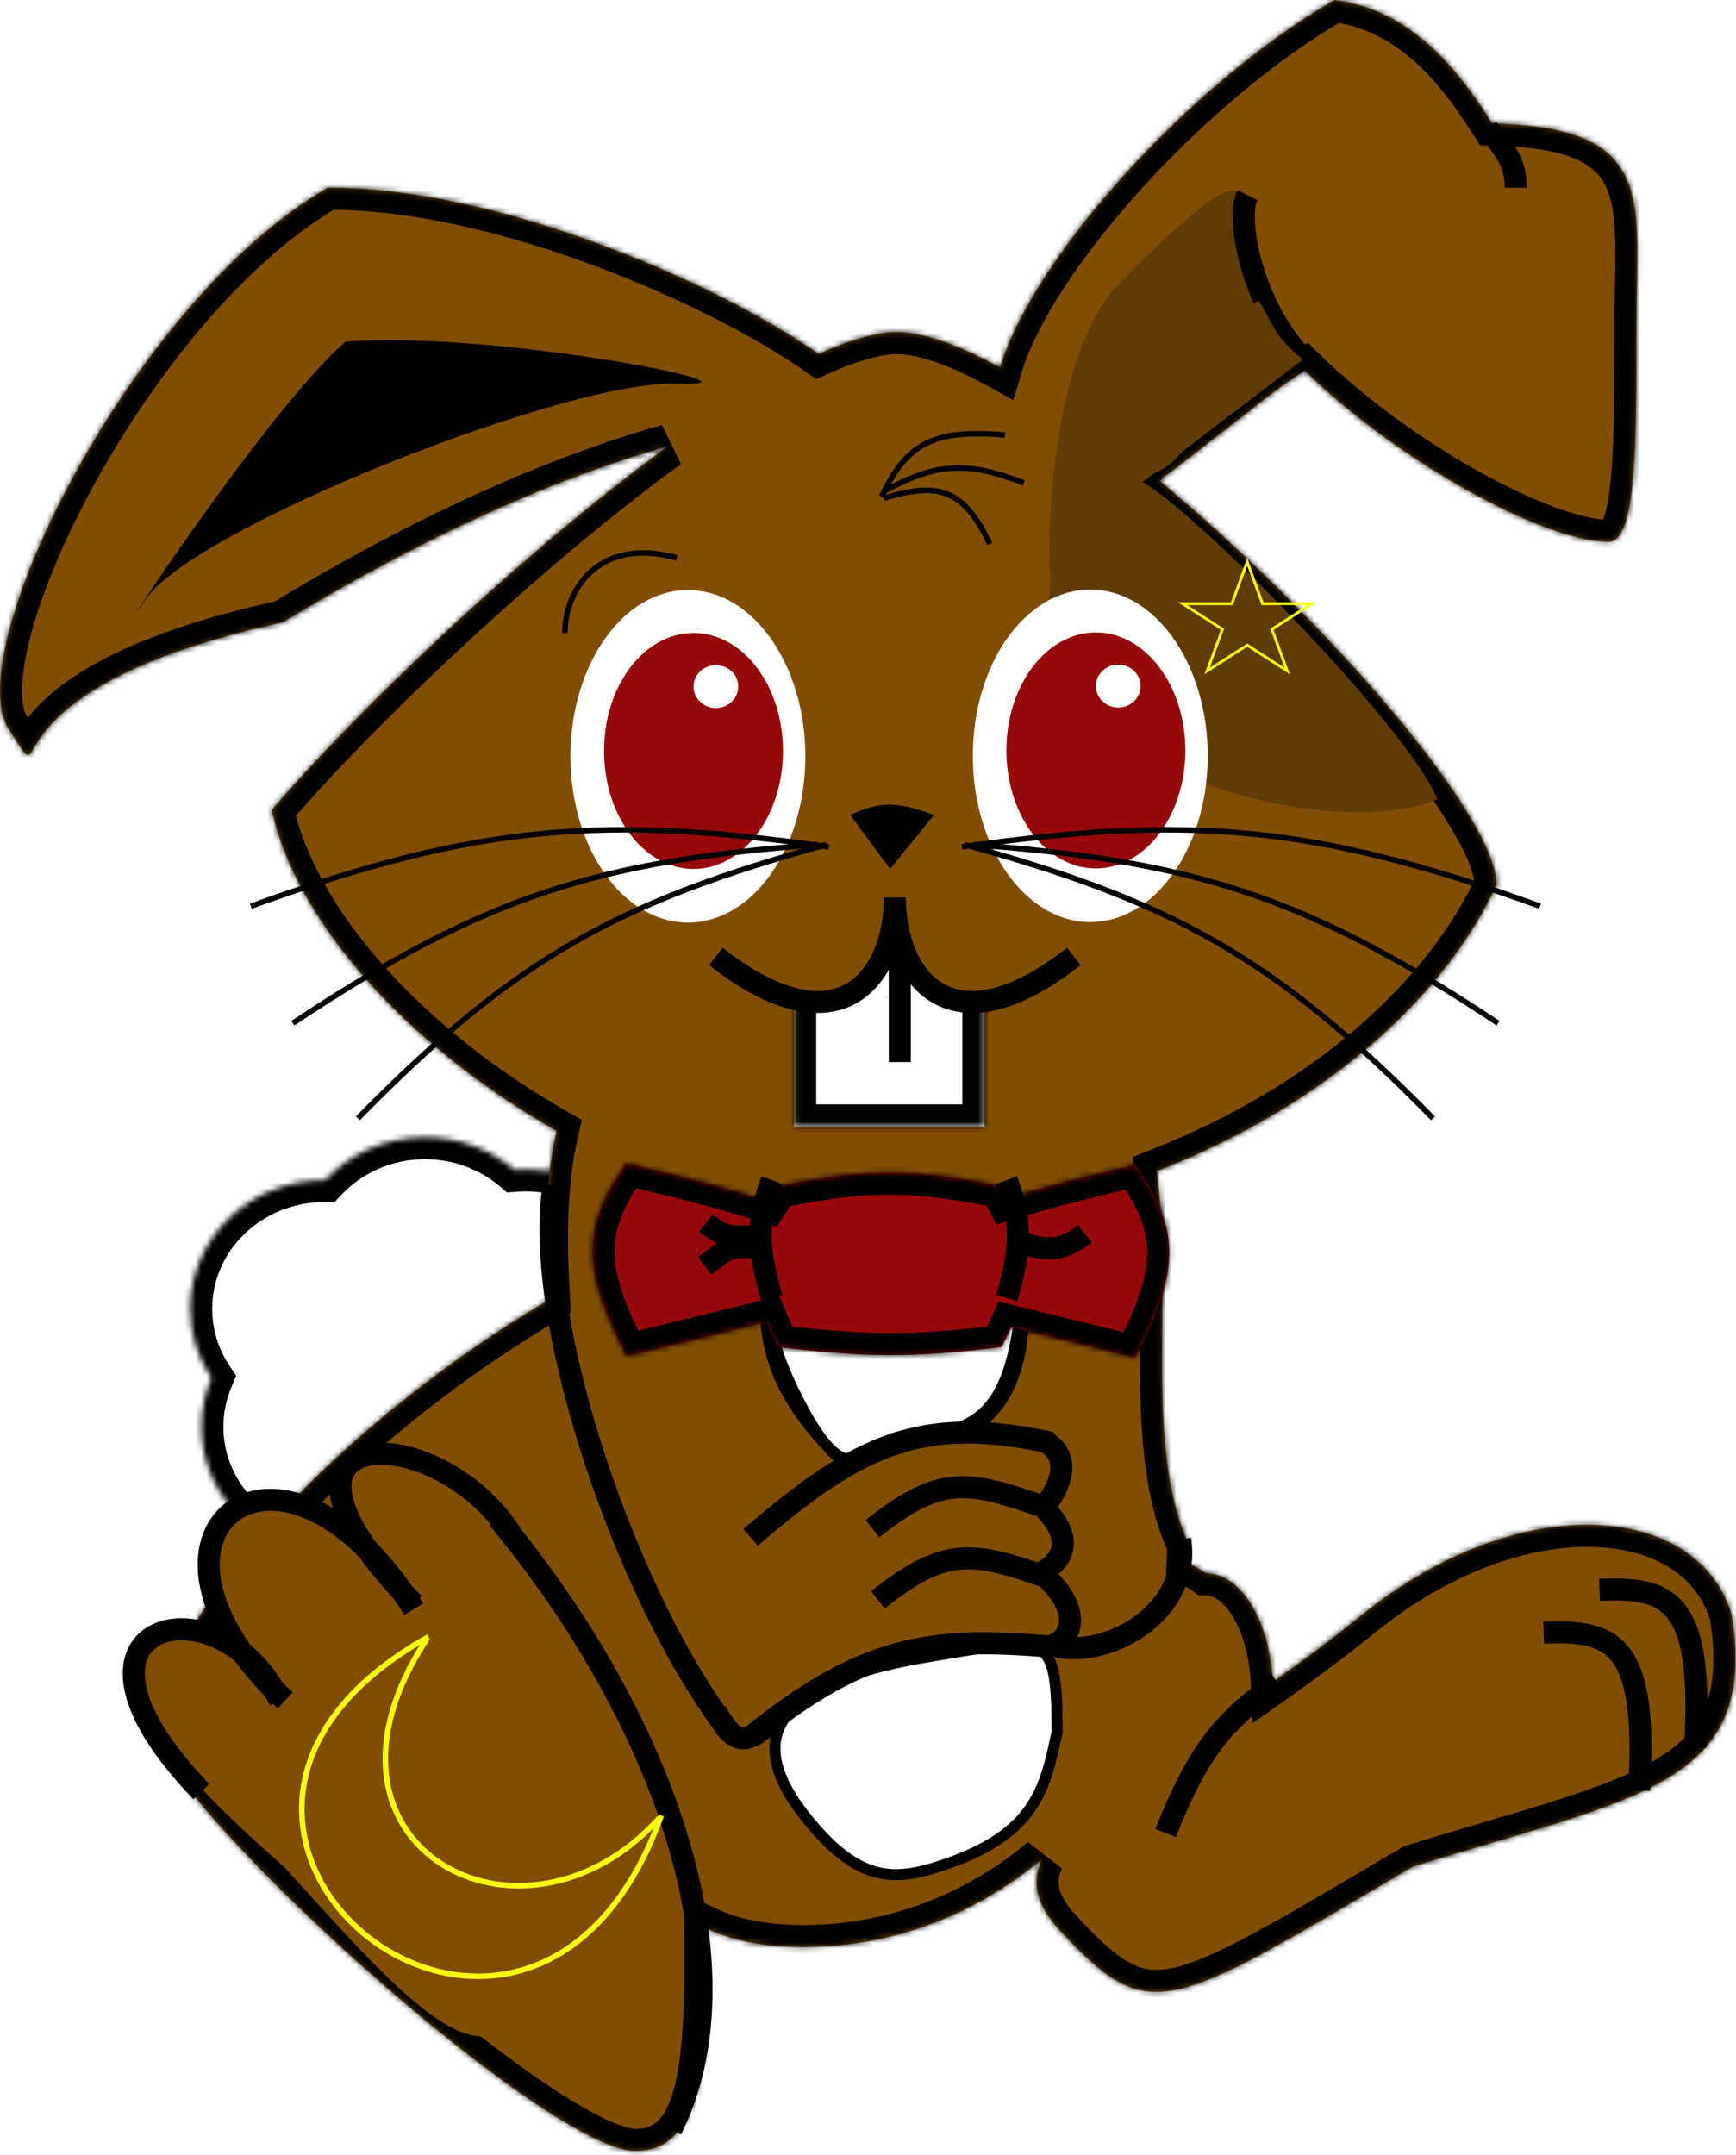
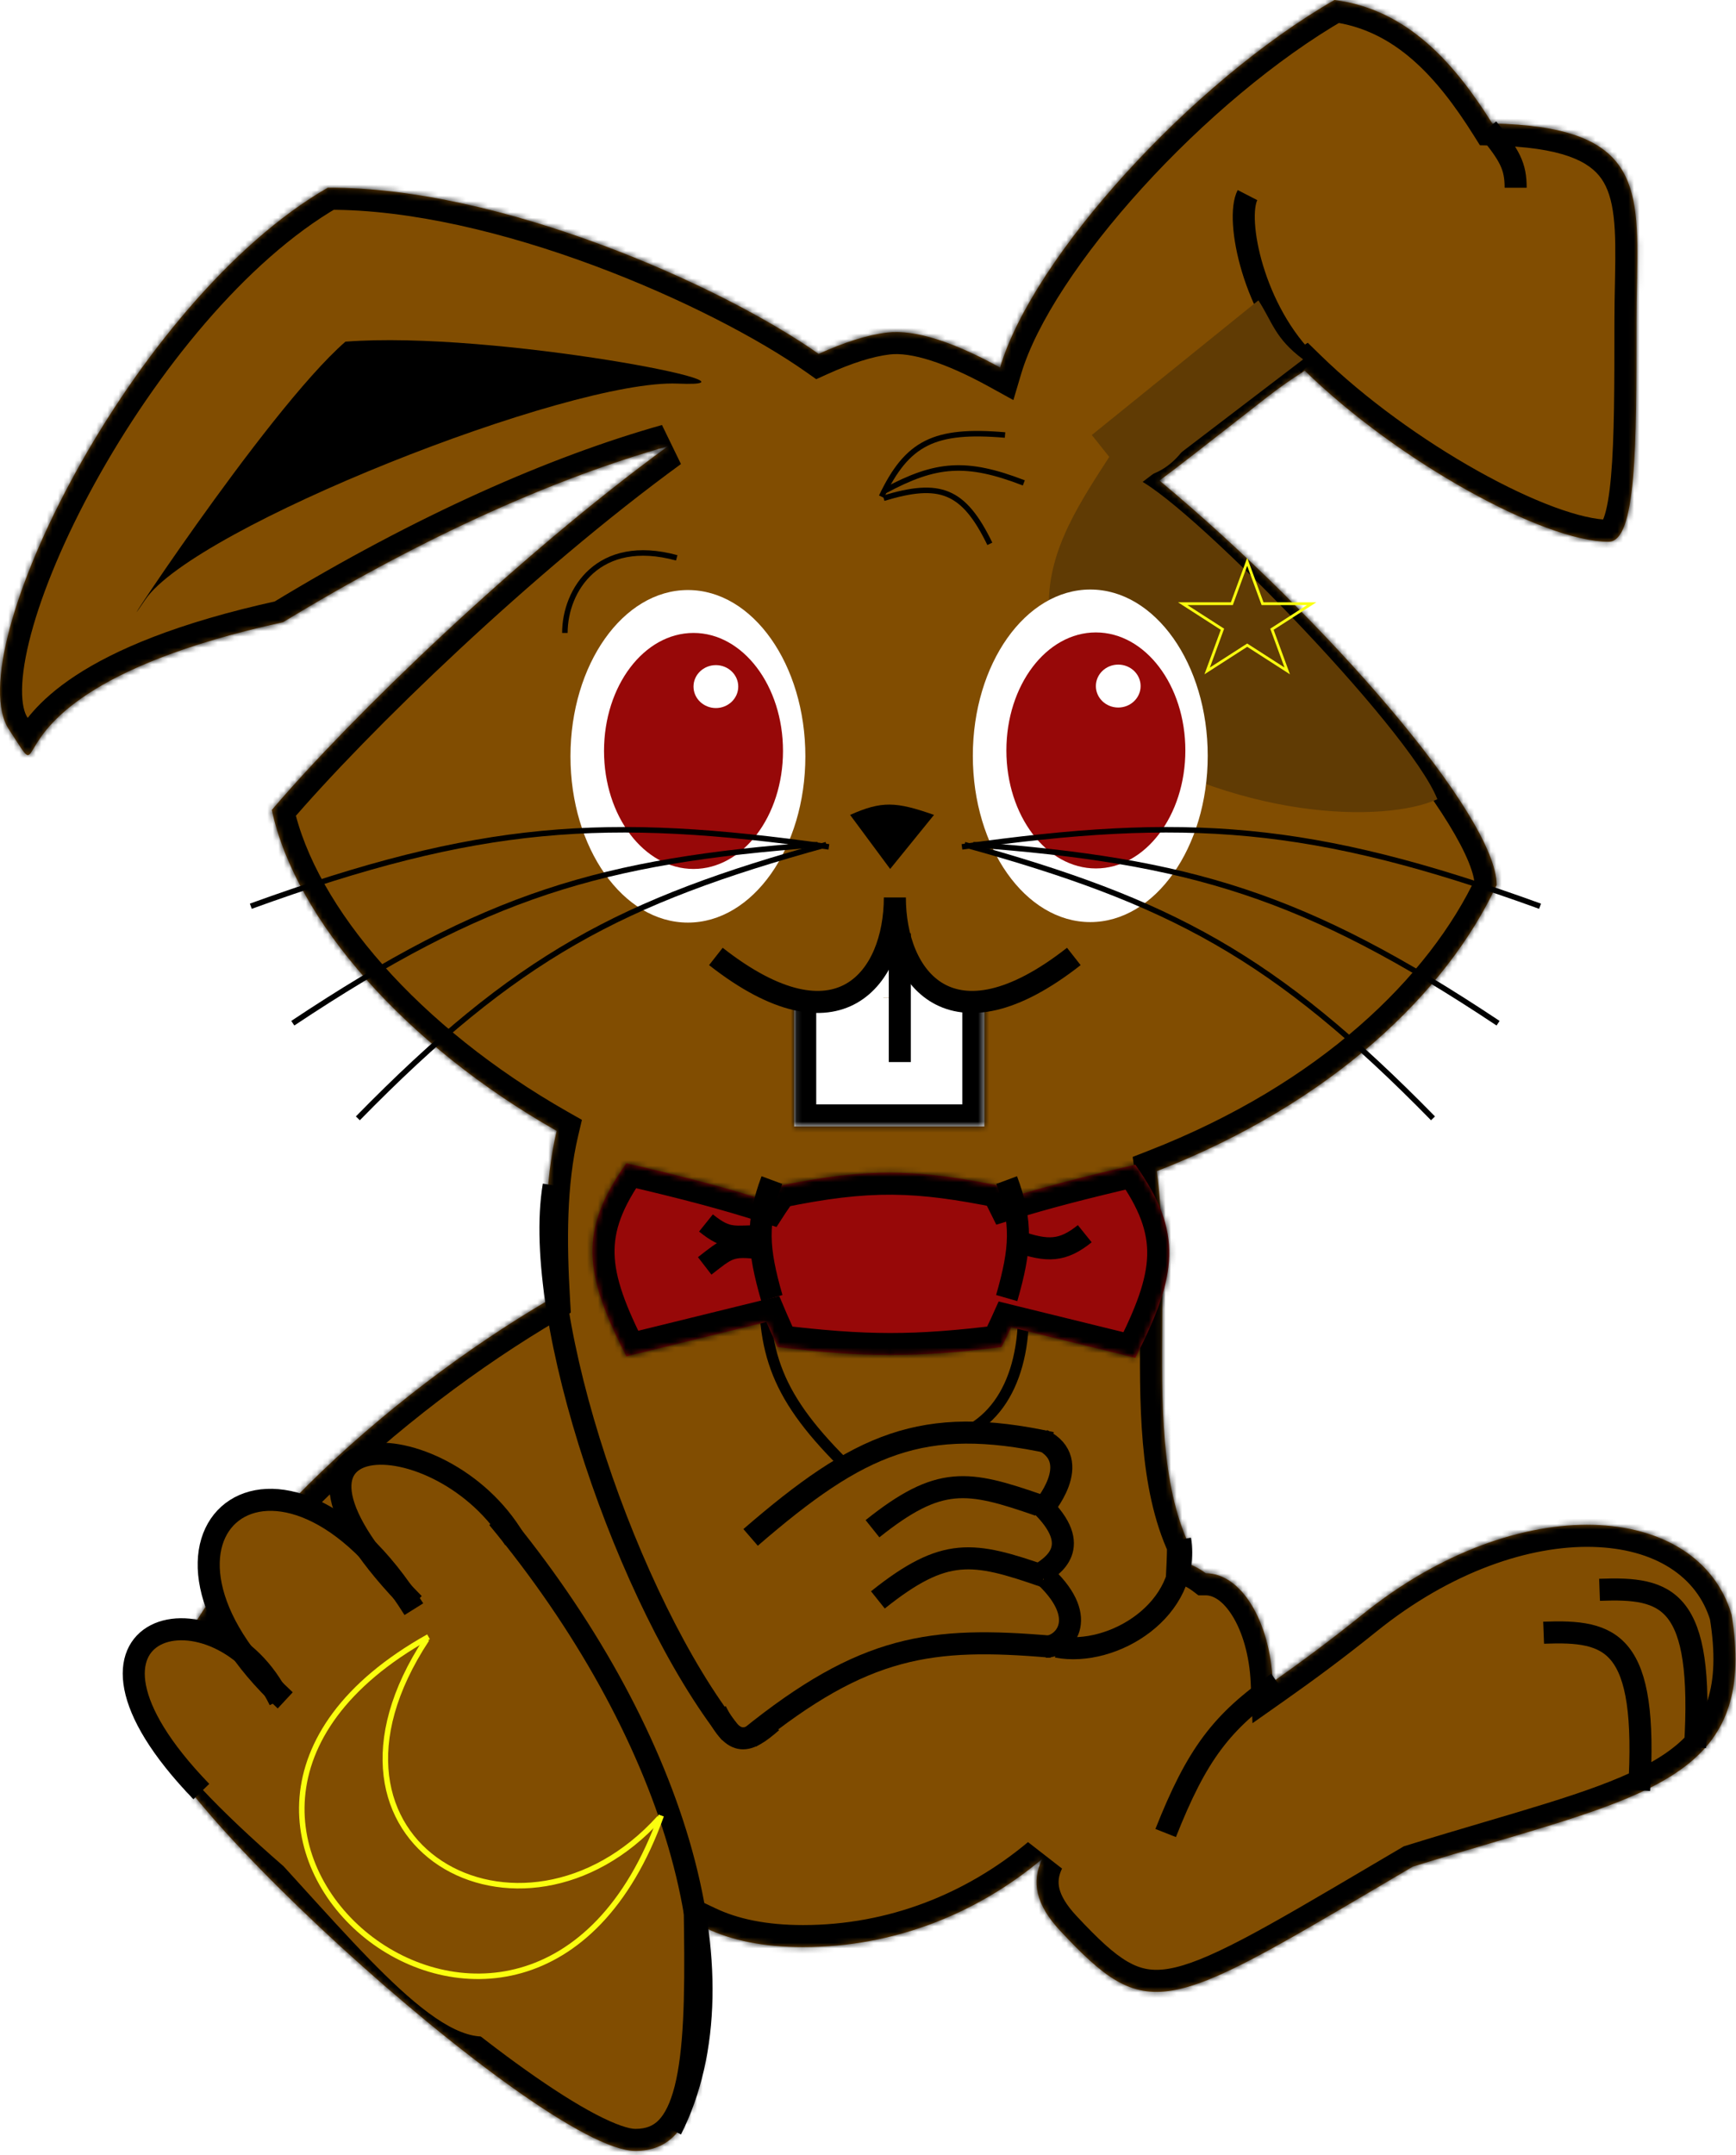
<svg xmlns="http://www.w3.org/2000/svg" width="315" height="391" viewBox="0 0 315 391" fill="none">
  <mask id="path-1-inside-1_421_6156" fill="white">
-     <path fill-rule="evenodd" clip-rule="evenodd" d="M93.333 212.234C89.028 208.551 83.35 206.313 77.126 206.313C69.913 206.313 63.432 209.32 58.972 214.098L58.86 214.098C45.408 214.098 34.504 224.555 34.504 237.454C34.504 242.086 35.91 246.402 38.334 250.033C37.173 252.757 36.533 255.739 36.533 258.864C36.533 271.763 47.438 282.22 60.889 282.22C74.34 282.22 85.245 271.763 85.245 258.864C85.245 258.135 85.21 257.413 85.141 256.7C88.257 258.089 91.731 258.864 95.393 258.864C108.844 258.864 119.749 248.407 119.749 235.508C119.749 222.609 108.844 212.152 95.393 212.152C94.699 212.152 94.012 212.18 93.333 212.234Z" />
-   </mask>
+     </mask>
  <path fill-rule="evenodd" clip-rule="evenodd" d="M93.333 212.234C89.028 208.551 83.35 206.313 77.126 206.313C69.913 206.313 63.432 209.32 58.972 214.098L58.86 214.098C45.408 214.098 34.504 224.555 34.504 237.454C34.504 242.086 35.91 246.402 38.334 250.033C37.173 252.757 36.533 255.739 36.533 258.864C36.533 271.763 47.438 282.22 60.889 282.22C74.34 282.22 85.245 271.763 85.245 258.864C85.245 258.135 85.21 257.413 85.141 256.7C88.257 258.089 91.731 258.864 95.393 258.864C108.844 258.864 119.749 248.407 119.749 235.508C119.749 222.609 108.844 212.152 95.393 212.152C94.699 212.152 94.012 212.18 93.333 212.234Z" fill="white" />
  <path d="M93.333 212.234L90.733 215.274L91.996 216.354L93.653 216.221L93.333 212.234ZM58.972 214.098L58.963 218.098L60.707 218.102L61.896 216.828L58.972 214.098ZM58.86 214.098L58.868 210.098H58.86V214.098ZM38.334 250.033L42.014 251.601L42.862 249.611L41.661 247.812L38.334 250.033ZM85.141 256.7L86.77 253.047L80.506 250.256L81.16 257.082L85.141 256.7ZM95.933 209.195C90.917 204.903 84.32 202.313 77.126 202.313V210.313C82.379 210.313 87.139 212.199 90.733 215.274L95.933 209.195ZM77.126 202.313C68.787 202.313 61.252 205.793 56.048 211.369L61.896 216.828C65.611 212.847 71.039 210.313 77.126 210.313V202.313ZM58.981 210.098L58.868 210.098L58.851 218.098L58.963 218.098L58.981 210.098ZM58.86 210.098C43.359 210.098 30.504 222.189 30.504 237.454H38.504C38.504 226.92 47.458 218.098 58.86 218.098V210.098ZM30.504 237.454C30.504 242.91 32.163 247.995 35.008 252.254L41.661 247.812C39.656 244.81 38.504 241.261 38.504 237.454H30.504ZM34.655 248.465C33.287 251.673 32.533 255.187 32.533 258.864H40.533C40.533 256.291 41.059 253.842 42.014 251.601L34.655 248.465ZM32.533 258.864C32.533 274.129 45.388 286.22 60.889 286.22V278.22C49.487 278.22 40.533 269.398 40.533 258.864H32.533ZM60.889 286.22C76.39 286.22 89.245 274.129 89.245 258.864H81.245C81.245 269.398 72.291 278.22 60.889 278.22V286.22ZM89.245 258.864C89.245 258.007 89.204 257.158 89.123 256.319L81.16 257.082C81.216 257.668 81.245 258.262 81.245 258.864H89.245ZM95.393 254.864C92.299 254.864 89.38 254.21 86.77 253.047L83.513 260.354C87.135 261.968 91.163 262.864 95.393 262.864V254.864ZM115.749 235.508C115.749 246.042 106.795 254.864 95.393 254.864V262.864C110.894 262.864 123.749 250.773 123.749 235.508H115.749ZM95.393 216.152C106.795 216.152 115.749 224.974 115.749 235.508H123.749C123.749 220.243 110.894 208.152 95.393 208.152V216.152ZM93.653 216.221C94.226 216.175 94.806 216.152 95.393 216.152V208.152C94.592 208.152 93.799 208.184 93.013 208.247L93.653 216.221Z" fill="black" mask="url(#path-1-inside-1_421_6156)" />
  <ellipse cx="6.325" cy="13.139" rx="6.325" ry="13.139" transform="matrix(-0.701 0.714 0.756 0.654 51.176 268.456)" fill="#814D01" />
  <ellipse cx="6.325" cy="13.139" rx="6.325" ry="13.139" transform="matrix(-0.701 0.714 0.756 0.654 30.254 294.647)" fill="#814D01" />
  <path d="M77.383 296.803C15.464 331.413 95.549 396.299 119.611 329.23" stroke="black" />
  <path d="M77.061 297.239C52.374 334.739 94.309 357.337 119.289 329.667" stroke="black" />
  <mask id="path-7-inside-2_421_6156" fill="white">
    <path fill-rule="evenodd" clip-rule="evenodd" d="M223.275 77.236L223.275 77.236C217.797 81.519 213.629 84.779 210.382 87.188C240.706 112.445 271.569 148.127 271.569 160.573C262.444 180.094 241.665 200.081 209.905 212.482C211.038 221.081 210.961 230.371 210.885 239.561V239.561C210.761 254.53 210.639 269.236 215.754 280.273C215.754 281.422 215.727 282.567 215.674 283.707C216.834 284.168 217.884 284.743 218.798 285.438C225.201 285.438 230.449 294.124 230.939 305.158C236.151 301.488 241.619 297.441 247.213 292.924C275.629 269.977 308.103 272.487 314.192 292.924C318.633 320.184 302.08 325.073 270.657 334.354L270.653 334.355L270.652 334.355C266.179 335.677 261.405 337.087 256.347 338.663C254.483 339.76 252.691 340.816 250.968 341.832L250.914 341.864L250.89 341.879C211.424 365.149 208.089 367.116 192.413 350.342C187.929 345.543 187.12 341.402 189.102 337.278C177.249 347.191 162.238 353.261 145.732 353.261C138.527 353.261 132.77 352.047 128.111 349.835C128.466 375.007 127.196 390.24 115.287 390.24C98.035 390.24 19.282 318.227 28.012 310.44C36.033 283.457 70.394 252.941 99.439 235.935C98.814 225.332 98.769 214.649 101.008 205.174C73.668 189.646 53.637 167.041 49.323 146.948C63.849 129.906 94.089 100.725 121.202 80.959C101.325 86.565 77.518 96.977 51.353 112.888C14.983 120.842 8.343 132.012 6.129 135.736C5.664 136.517 5.395 136.971 5.086 136.999C4.659 137.037 4.158 136.259 2.961 134.402C2.59 133.825 2.151 133.144 1.627 132.352C-7.612 118.38 23.953 54.498 59.471 34.061C90.725 33.888 130.898 51.768 148.543 64.208C153.158 62.122 157.35 60.768 160.954 60.336C166.117 59.717 173.263 62.166 181.461 66.684C187.429 46.597 216.143 14.957 242.139 0C255.545 1.714 264.066 11.73 270.776 22.405C297.004 22.947 297.376 33.179 297.049 50.442C297.141 50.459 297.142 50.478 297.048 50.498C297.041 50.865 297.034 51.235 297.027 51.608V51.61C296.984 53.767 296.94 56.028 296.94 58.39C296.94 80.963 296.94 98.29 291.866 98.29C280.086 98.29 253.573 83.678 236.762 67.253C234.442 68.712 232.167 70.296 229.962 72.014C227.538 73.903 225.316 75.64 223.275 77.236Z" />
  </mask>
  <path fill-rule="evenodd" clip-rule="evenodd" d="M223.275 77.236L223.275 77.236C217.797 81.519 213.629 84.779 210.382 87.188C240.706 112.445 271.569 148.127 271.569 160.573C262.444 180.094 241.665 200.081 209.905 212.482C211.038 221.081 210.961 230.371 210.885 239.561V239.561C210.761 254.53 210.639 269.236 215.754 280.273C215.754 281.422 215.727 282.567 215.674 283.707C216.834 284.168 217.884 284.743 218.798 285.438C225.201 285.438 230.449 294.124 230.939 305.158C236.151 301.488 241.619 297.441 247.213 292.924C275.629 269.977 308.103 272.487 314.192 292.924C318.633 320.184 302.08 325.073 270.657 334.354L270.653 334.355L270.652 334.355C266.179 335.677 261.405 337.087 256.347 338.663C254.483 339.76 252.691 340.816 250.968 341.832L250.914 341.864L250.89 341.879C211.424 365.149 208.089 367.116 192.413 350.342C187.929 345.543 187.12 341.402 189.102 337.278C177.249 347.191 162.238 353.261 145.732 353.261C138.527 353.261 132.77 352.047 128.111 349.835C128.466 375.007 127.196 390.24 115.287 390.24C98.035 390.24 19.282 318.227 28.012 310.44C36.033 283.457 70.394 252.941 99.439 235.935C98.814 225.332 98.769 214.649 101.008 205.174C73.668 189.646 53.637 167.041 49.323 146.948C63.849 129.906 94.089 100.725 121.202 80.959C101.325 86.565 77.518 96.977 51.353 112.888C14.983 120.842 8.343 132.012 6.129 135.736C5.664 136.517 5.395 136.971 5.086 136.999C4.659 137.037 4.158 136.259 2.961 134.402C2.59 133.825 2.151 133.144 1.627 132.352C-7.612 118.38 23.953 54.498 59.471 34.061C90.725 33.888 130.898 51.768 148.543 64.208C153.158 62.122 157.35 60.768 160.954 60.336C166.117 59.717 173.263 62.166 181.461 66.684C187.429 46.597 216.143 14.957 242.139 0C255.545 1.714 264.066 11.73 270.776 22.405C297.004 22.947 297.376 33.179 297.049 50.442C297.141 50.459 297.142 50.478 297.048 50.498C297.041 50.865 297.034 51.235 297.027 51.608V51.61C296.984 53.767 296.94 56.028 296.94 58.39C296.94 80.963 296.94 98.29 291.866 98.29C280.086 98.29 253.573 83.678 236.762 67.253C234.442 68.712 232.167 70.296 229.962 72.014C227.538 73.903 225.316 75.64 223.275 77.236Z" fill="#814D01" />
  <path d="M223.275 77.236L220.875 74.036L220.843 74.06L220.811 74.085L223.275 77.236ZM223.275 77.236L225.675 80.436L225.708 80.412L225.739 80.387L223.275 77.236ZM210.382 87.188L207.999 83.975L203.913 87.006L207.822 90.261L210.382 87.188ZM271.569 160.573L275.193 162.267L275.569 161.462V160.573H271.569ZM209.905 212.482L208.45 208.756L205.529 209.896L205.939 213.005L209.905 212.482ZM210.885 239.561L206.885 239.528L206.885 239.544V239.561H210.885ZM210.885 239.561L214.885 239.594L214.885 239.578V239.561H210.885ZM215.754 280.273H219.754V279.391L219.384 278.591L215.754 280.273ZM215.674 283.707L211.678 283.519L211.544 286.371L214.198 287.425L215.674 283.707ZM218.798 285.438L216.377 288.622L217.45 289.438H218.798V285.438ZM230.939 305.158L226.943 305.336L227.267 312.637L233.242 308.429L230.939 305.158ZM247.213 292.924L249.727 296.036L247.213 292.924ZM314.192 292.924L318.14 292.281L318.098 292.028L318.025 291.782L314.192 292.924ZM270.657 334.354L271.755 338.2L271.773 338.195L271.79 338.19L270.657 334.354ZM270.653 334.355L269.554 330.509L269.47 330.533L269.388 330.561L270.653 334.355ZM270.652 334.355L271.786 338.192L271.852 338.172L271.917 338.15L270.652 334.355ZM256.347 338.663L255.157 334.844L254.716 334.982L254.318 335.216L256.347 338.663ZM250.968 341.832L252.999 345.278L253 345.278L250.968 341.832ZM250.914 341.864L248.883 338.418L248.879 338.421L250.914 341.864ZM250.89 341.879L252.921 345.324L252.925 345.322L250.89 341.879ZM192.413 350.342L189.491 353.073L192.413 350.342ZM189.102 337.278L192.707 339.01L186.536 334.21L189.102 337.278ZM128.111 349.835L129.826 346.221L124.02 343.466L124.111 349.891L128.111 349.835ZM28.012 310.44L30.674 313.425L31.522 312.669L31.846 311.58L28.012 310.44ZM99.439 235.935L101.46 239.387L103.577 238.148L103.432 235.7L99.439 235.935ZM101.008 205.174L104.901 206.094L105.591 203.176L102.984 201.696L101.008 205.174ZM49.323 146.948L46.279 144.354L44.998 145.857L45.412 147.788L49.323 146.948ZM121.202 80.959L123.559 84.191L120.117 77.109L121.202 80.959ZM51.353 112.888L52.208 116.796L52.86 116.653L53.431 116.306L51.353 112.888ZM6.129 135.736L2.69 133.692L2.69 133.692L6.129 135.736ZM5.086 136.999L4.725 133.015H4.725L5.086 136.999ZM2.961 134.402L-0.401 136.568L-0.401 136.568L2.961 134.402ZM1.627 132.352L-1.709 134.558L-1.709 134.558L1.627 132.352ZM59.471 34.061L59.449 30.061L58.393 30.067L57.477 30.594L59.471 34.061ZM148.543 64.208L146.238 67.478L148.107 68.795L150.191 67.853L148.543 64.208ZM160.954 60.336L160.478 56.364L160.954 60.336ZM181.461 66.684L179.53 70.187L183.88 72.585L185.295 67.823L181.461 66.684ZM242.139 0L242.647 -3.968L241.311 -4.138L240.145 -3.467L242.139 0ZM270.776 22.405L267.39 24.534L268.538 26.36L270.694 26.404L270.776 22.405ZM297.049 50.442L293.05 50.367L292.986 53.761L296.325 54.376L297.049 50.442ZM297.048 50.498L296.247 46.578L293.11 47.22L293.049 50.422L297.048 50.498ZM297.027 51.608L293.028 51.53L293.027 51.569V51.608H297.027ZM297.027 51.61L301.026 51.689L301.027 51.649V51.61H297.027ZM236.762 67.253L239.557 64.392L237.301 62.188L234.632 63.867L236.762 67.253ZM229.962 72.014L227.503 68.859H227.503L229.962 72.014ZM225.675 80.436L225.675 80.436L220.875 74.036L220.875 74.036L225.675 80.436ZM212.765 90.4C216.062 87.954 220.278 84.657 225.739 80.387L220.811 74.085C215.316 78.382 211.195 81.604 207.999 83.975L212.765 90.4ZM275.569 160.573C275.569 158.274 274.878 155.802 273.888 153.373C272.877 150.891 271.437 148.177 269.683 145.316C266.173 139.594 261.231 133.009 255.404 126.105C243.742 112.287 228.278 96.888 212.942 84.114L207.822 90.261C222.81 102.745 237.94 117.816 249.29 131.265C254.97 137.994 259.639 144.241 262.863 149.499C264.476 152.129 265.685 154.441 266.48 156.392C267.296 158.395 267.569 159.76 267.569 160.573H275.569ZM211.359 216.208C243.877 203.512 265.549 182.896 275.193 162.267L267.946 158.879C259.338 177.292 239.453 196.651 208.45 208.756L211.359 216.208ZM214.885 239.594C214.961 230.464 215.047 220.886 213.87 211.959L205.939 213.005C207.029 221.277 206.962 230.277 206.885 239.528L214.885 239.594ZM214.885 239.561V239.561H206.885V239.561H214.885ZM219.384 278.591C214.727 268.543 214.759 254.863 214.885 239.594L206.885 239.528C206.764 254.197 206.552 269.93 212.125 281.955L219.384 278.591ZM219.669 283.895C219.726 282.693 219.754 281.485 219.754 280.273H211.754C211.754 281.359 211.729 282.441 211.678 283.519L219.669 283.895ZM214.198 287.425C215.069 287.771 215.791 288.177 216.377 288.622L221.219 282.254C219.977 281.31 218.6 280.565 217.149 279.99L214.198 287.425ZM218.798 289.438C220.035 289.438 221.868 290.299 223.674 293.249C225.427 296.113 226.722 300.354 226.943 305.336L234.935 304.981C234.666 298.928 233.091 293.309 230.497 289.072C227.956 284.92 223.963 281.438 218.798 281.438V289.438ZM244.7 289.812C239.189 294.263 233.793 298.256 228.636 301.888L233.242 308.429C238.508 304.72 244.05 300.62 249.727 296.036L244.7 289.812ZM318.025 291.782C314.329 279.378 302.719 272.998 289.176 272.657C275.625 272.315 259.502 277.859 244.7 289.812L249.727 296.036C263.34 285.043 277.661 280.368 288.974 280.654C300.294 280.94 307.965 286.034 310.358 294.066L318.025 291.782ZM271.79 338.19C279.606 335.882 286.676 333.796 292.732 331.549C298.779 329.306 304.091 326.806 308.316 323.549C312.619 320.232 315.792 316.129 317.492 310.811C319.166 305.574 319.312 299.473 318.14 292.281L310.244 293.567C311.293 300.005 311.035 304.738 309.872 308.375C308.735 311.93 306.639 314.741 303.431 317.213C300.145 319.747 295.704 321.913 289.949 324.049C284.202 326.181 277.418 328.186 269.524 330.518L271.79 338.19ZM271.752 338.201L271.755 338.2L269.558 330.508L269.554 330.509L271.752 338.201ZM271.917 338.15L271.918 338.15L269.388 330.561L269.388 330.561L271.917 338.15ZM257.537 342.482C262.562 340.916 267.309 339.514 271.786 338.192L269.519 330.519C265.049 331.839 260.247 333.258 255.157 334.844L257.537 342.482ZM253 345.278C254.723 344.262 256.513 343.206 258.376 342.11L254.318 335.216C252.452 336.314 250.659 337.371 248.937 338.386L253 345.278ZM252.945 345.31L252.999 345.278L248.938 338.386L248.883 338.418L252.945 345.31ZM252.925 345.322L252.949 345.308L248.879 338.421L248.855 338.435L252.925 345.322ZM189.491 353.073C193.4 357.256 196.906 360.69 200.612 362.832C204.562 365.114 208.626 365.876 213.396 365.071C217.916 364.309 222.99 362.15 229.161 358.922C235.38 355.669 243.091 351.121 252.921 345.324L248.858 338.433C238.956 344.272 231.45 348.696 225.453 351.833C219.41 354.994 215.271 356.642 212.064 357.183C209.107 357.682 206.932 357.244 204.615 355.905C202.053 354.425 199.265 351.815 195.336 347.611L189.491 353.073ZM185.497 335.545C184.158 338.331 183.688 341.336 184.443 344.488C185.174 347.54 186.966 350.371 189.491 353.073L195.336 347.611C193.376 345.514 192.522 343.875 192.223 342.625C191.948 341.477 192.064 340.349 192.707 339.01L185.497 335.545ZM145.732 357.261C163.248 357.261 179.153 350.814 191.668 340.346L186.536 334.21C175.345 343.569 161.227 349.261 145.732 349.261V357.261ZM126.396 353.449C131.711 355.971 138.082 357.261 145.732 357.261V349.261C138.972 349.261 133.83 348.122 129.826 346.221L126.396 353.449ZM115.287 394.24C119.222 394.24 122.601 392.936 125.219 390.269C127.708 387.734 129.21 384.271 130.176 380.459C132.088 372.908 132.287 362.273 132.11 349.778L124.111 349.891C124.29 362.568 124.031 372.136 122.421 378.495C121.624 381.638 120.598 383.556 119.511 384.664C118.552 385.641 117.306 386.24 115.287 386.24V394.24ZM25.349 307.455C23.497 309.107 23.206 311.348 23.386 313.042C23.561 314.684 24.202 316.351 24.967 317.888C26.521 321.007 29.174 324.734 32.445 328.728C39.038 336.78 48.755 346.656 59.207 356.212C69.669 365.779 80.987 375.135 90.827 382.127C95.741 385.619 100.361 388.574 104.369 390.674C108.19 392.676 112.069 394.24 115.287 394.24V386.24C114.192 386.24 111.836 385.555 108.082 383.588C104.515 381.719 100.22 378.987 95.461 375.606C85.956 368.852 74.897 359.719 64.605 350.308C54.303 340.888 44.891 331.301 38.634 323.66C35.48 319.807 33.278 316.631 32.129 314.322C31.542 313.144 31.37 312.466 31.341 312.197C31.319 311.981 31.436 312.747 30.674 313.425L25.349 307.455ZM97.418 232.483C82.622 241.146 66.499 253.229 53.023 266.608C39.623 279.91 28.471 294.857 24.178 309.301L31.846 311.58C35.574 299.04 45.612 285.237 58.659 272.285C71.63 259.408 87.211 247.73 101.46 239.387L97.418 232.483ZM97.115 204.254C94.735 214.324 94.817 225.494 95.446 236.17L103.432 235.7C102.812 225.171 102.802 214.974 104.901 206.094L97.115 204.254ZM45.412 147.788C50.068 169.471 71.221 192.856 99.033 208.652L102.984 201.696C76.115 186.435 57.206 164.611 53.234 146.109L45.412 147.788ZM118.846 77.726C91.467 97.686 60.998 127.083 46.279 144.354L52.367 149.543C66.699 132.728 96.711 103.764 123.559 84.191L118.846 77.726ZM53.431 116.306C79.354 100.542 102.828 90.297 122.288 84.808L120.117 77.109C99.822 82.833 75.682 93.412 49.275 109.47L53.431 116.306ZM9.567 137.78C10.479 136.246 12.312 133.057 18.126 129.243C24.076 125.341 34.327 120.706 52.208 116.796L50.498 108.98C32.009 113.024 20.756 117.951 13.739 122.554C6.587 127.244 3.992 131.502 2.69 133.692L9.567 137.78ZM5.448 140.982C7.45 140.8 8.52 139.35 8.727 139.079C9.066 138.635 9.386 138.085 9.567 137.78L2.69 133.692C2.568 133.898 2.488 134.032 2.42 134.141C2.35 134.253 2.34 134.261 2.371 134.22C2.39 134.196 2.555 133.976 2.868 133.735C3.208 133.472 3.838 133.096 4.725 133.015L5.448 140.982ZM-0.401 136.568C0.147 137.419 0.689 138.269 1.155 138.868C1.385 139.163 1.774 139.634 2.307 140.044C2.86 140.468 3.957 141.118 5.448 140.982L4.725 133.015C6.002 132.899 6.876 133.466 7.178 133.697C7.339 133.821 7.436 133.923 7.466 133.954C7.499 133.99 7.502 133.996 7.469 133.955C7.398 133.863 7.275 133.691 7.068 133.381C6.866 133.077 6.628 132.708 6.324 132.236L-0.401 136.568ZM-1.709 134.558C-1.2 135.328 -0.773 135.991 -0.401 136.568L6.324 132.236C5.952 131.659 5.502 130.96 4.963 130.145L-1.709 134.558ZM57.477 30.594C38.804 41.337 21.594 63.145 10.262 83.7C4.566 94.032 0.23 104.27 -2.091 112.939C-3.25 117.267 -3.941 121.332 -3.996 124.893C-4.05 128.375 -3.504 131.844 -1.709 134.558L4.963 130.145C4.448 129.366 3.96 127.783 4.003 125.017C4.044 122.33 4.581 118.952 5.637 115.008C7.746 107.13 11.788 97.501 17.268 87.562C28.288 67.573 44.62 47.221 61.466 37.528L57.477 30.594ZM150.848 60.939C141.682 54.477 126.904 46.749 110.504 40.655C94.123 34.568 75.754 29.971 59.449 30.061L59.494 38.061C74.443 37.978 91.787 42.234 107.717 48.154C123.628 54.067 137.759 61.499 146.238 67.478L150.848 60.939ZM160.478 56.364C156.311 56.864 151.702 58.39 146.895 60.564L150.191 67.853C154.614 65.853 158.389 64.672 161.43 64.308L160.478 56.364ZM183.391 63.181C175.129 58.627 167 55.583 160.478 56.364L161.43 64.308C165.235 63.852 171.397 65.704 179.53 70.187L183.391 63.181ZM240.145 -3.467C226.704 4.266 212.711 16.209 201.33 28.727C190.027 41.16 180.869 54.631 177.626 65.544L185.295 67.823C188.02 58.65 196.204 46.258 207.249 34.109C218.216 22.047 231.578 10.691 244.134 3.467L240.145 -3.467ZM274.163 20.276C267.356 9.448 257.97 -2.008 242.647 -3.968L241.632 3.968C253.12 5.437 260.777 14.013 267.39 24.534L274.163 20.276ZM301.049 50.518C301.13 46.243 301.179 42.097 300.743 38.388C300.304 34.649 299.34 31.008 297.154 27.868C292.647 21.394 284.195 18.681 270.859 18.406L270.694 26.404C283.585 26.67 288.434 29.345 290.588 32.439C291.732 34.082 292.439 36.27 292.798 39.321C293.16 42.403 293.133 46.01 293.05 50.367L301.049 50.518ZM297.849 54.416C297.946 54.397 298.255 54.333 298.617 54.185C298.778 54.119 299.198 53.939 299.644 53.575C300.027 53.261 301.13 52.227 301.118 50.443C301.107 48.653 299.984 47.631 299.591 47.321C299.136 46.962 298.71 46.789 298.548 46.726C298.181 46.584 297.87 46.526 297.774 46.508L296.325 54.376C296.274 54.367 295.998 54.318 295.655 54.185C295.504 54.126 295.087 53.957 294.637 53.603C294.25 53.297 293.13 52.28 293.118 50.495C293.107 48.716 294.207 47.686 294.585 47.377C295.025 47.018 295.436 46.843 295.585 46.782C295.924 46.643 296.198 46.589 296.247 46.578L297.849 54.416ZM301.026 51.687C301.033 51.314 301.041 50.942 301.048 50.573L293.049 50.422C293.042 50.787 293.035 51.156 293.028 51.53L301.026 51.687ZM301.027 51.61V51.608H293.027V51.61H301.027ZM300.94 58.39C300.94 56.073 300.984 53.85 301.026 51.689L293.028 51.531C292.985 53.683 292.94 55.983 292.94 58.39H300.94ZM291.866 102.29C295.954 102.29 297.793 98.717 298.562 96.588C299.459 94.103 299.967 90.804 300.29 87.158C300.944 79.786 300.94 69.6 300.94 58.39H292.94C292.94 69.753 292.936 79.517 292.321 86.451C292.01 89.959 291.567 92.403 291.037 93.872C290.378 95.697 290.315 94.29 291.866 94.29V102.29ZM233.966 70.114C242.663 78.611 253.79 86.573 264.248 92.422C269.484 95.351 274.62 97.787 279.265 99.502C283.835 101.19 288.222 102.29 291.866 102.29V94.29C289.62 94.29 286.275 93.563 282.036 91.998C277.871 90.46 273.119 88.217 268.153 85.44C258.206 79.876 247.671 72.32 239.557 64.392L233.966 70.114ZM232.42 75.17C234.514 73.538 236.678 72.031 238.892 70.638L234.632 63.867C232.206 65.393 229.821 67.053 227.503 68.859L232.42 75.17ZM225.739 80.387C227.78 78.791 229.999 77.056 232.42 75.17L227.503 68.859C225.076 70.75 222.852 72.49 220.811 74.085L225.739 80.387Z" fill="black" mask="url(#path-7-inside-2_421_6156)" />
  <path d="M205.661 86.612C214.127 89.531 255.735 132.057 260.809 145.002C251.333 149.305 224.275 149.104 198.558 132.057C179.623 104.338 197.678 91.616 209.053 70.068C223.11 60.276 219.201 86.612 205.661 86.612Z" fill="#603B04" />
-   <path d="M231.379 59.363C234.423 62.283 193.831 95.37 191.801 106.075C189.771 116.78 187.742 67.148 202.964 51.578C218.187 36.007 226.305 30.168 225.29 37.953C224.275 45.739 228.334 56.444 231.379 59.363Z" fill="#603B04" />
  <path d="M71.082 324.428C88.792 343.847 101.278 360.283 92.418 367.713C83.559 375.143 69.169 358.021 51.459 338.601C27.794 318.038 19.424 304.819 28.283 297.388C37.143 289.958 53.371 305.008 71.082 324.428Z" fill="#814D01" />
  <path d="M105.585 305.203C119.667 327.185 129.118 345.388 119.089 351.296C109.061 357.204 97.853 338.019 83.771 316.038C64.016 291.975 58.064 277.602 68.093 271.693C78.121 265.785 91.502 283.222 105.585 305.203Z" fill="#814D01" />
  <path d="M83.885 307.798C95.087 331.253 95.494 354.078 84.793 358.778C74.092 363.478 67.652 341.913 56.45 318.458C32.728 289.876 33.524 278.539 44.225 273.839C54.925 269.139 72.682 284.343 83.885 307.798Z" fill="#814D01" />
  <rect width="11.679" height="3.714" transform="matrix(-0.941 -0.337 -0.377 0.926 176.525 182.776)" fill="white" />
  <rect width="11.592" height="3.745" transform="matrix(-0.879 0.477 0.524 0.852 158.436 178.016)" fill="white" />
  <path d="M51.755 308.496C19.281 278.327 50.74 253.025 75.096 291.952" stroke="black" stroke-width="4" />
  <path d="M75.096 290.979C41.607 256.917 80.17 256.917 93.363 279.3" stroke="black" stroke-width="4" />
  <path d="M36.533 325.039C6.459 293.91 39.793 285.938 50.741 308.495" stroke="black" stroke-width="4" />
  <path d="M90.319 275.408C121.779 313.361 135.986 358.127 121.779 386.349" stroke="black" stroke-width="4" />
  <path d="M280.091 296.221C292.392 295.753 299.089 297.581 297.42 324.813" stroke="black" stroke-width="4" />
  <path d="M290.24 288.436C302.54 287.968 309.238 289.796 307.568 317.028" stroke="black" stroke-width="4" />
  <path d="M231.809 305.313C221.683 312.326 217.184 318.238 211.512 332.562" stroke="black" stroke-width="4" />
  <ellipse cx="124.823" cy="137.217" rx="21.311" ry="30.168" fill="white" />
  <ellipse cx="197.833" cy="137.125" rx="21.311" ry="30.168" fill="white" />
  <mask id="path-25-inside-3_421_6156" fill="white">
-     <path d="M144.105 181.01H178.609V204.366H144.105V181.01Z" />
+     <path d="M144.105 181.01H178.609V204.366H144.105V181.01" />
  </mask>
  <path d="M144.105 181.01H178.609V204.366H144.105V181.01Z" fill="white" />
  <path d="M178.609 204.366V208.366H182.609V204.366H178.609ZM144.105 204.366H140.105V208.366H144.105V204.366ZM174.609 181.01V204.366H182.609V181.01H174.609ZM178.609 200.366H144.105V208.366H178.609V200.366ZM148.105 204.366V181.01H140.105V204.366H148.105Z" fill="black" mask="url(#path-25-inside-3_421_6156)" />
  <path d="M162.371 169.332L169.401 181.01H155.34L162.371 169.332Z" fill="white" />
  <path d="M129.898 173.527C152.224 191.044 162.372 177.42 162.372 162.822C162.372 177.42 172.52 191.044 194.846 173.528" stroke="black" stroke-width="4" />
  <line x1="163.27" y1="169.332" x2="163.27" y2="192.688" stroke="black" stroke-width="4" />
  <ellipse cx="125.839" cy="136.244" rx="16.237" ry="21.41" fill="#970808" />
  <ellipse cx="198.847" cy="136.151" rx="16.237" ry="21.41" fill="#970808" />
  <ellipse cx="129.897" cy="124.566" rx="4.059" ry="3.893" fill="white" />
  <ellipse cx="202.907" cy="124.473" rx="4.059" ry="3.893" fill="white" />
  <path d="M226.306 101.935L229.033 109.365L229.093 109.529H229.268H238.002L230.963 114.056L230.795 114.164L230.864 114.352L233.569 121.722L226.441 117.138L226.306 117.051L226.171 117.138L219.043 121.722L221.748 114.352L221.817 114.164L221.649 114.056L214.61 109.529H223.344H223.519L223.579 109.365L226.306 101.935Z" stroke="#FAFF0F" stroke-width="0.5" />
-   <path d="M191.817 314.231C190.674 319.575 189.685 324.195 186.83 328.231C183.983 332.256 179.19 335.808 170.186 338.686C165.857 340.07 162.165 340.65 158.42 339.497C154.662 338.341 150.674 335.385 145.908 329.291C142.172 324.514 140.661 320.597 140.618 317.402C140.575 314.251 141.959 311.636 144.397 309.422C146.858 307.188 150.364 305.393 154.442 303.962C158.509 302.534 163.08 301.491 167.613 300.723C168.277 300.611 168.922 300.501 169.551 300.395C174.468 299.559 178.315 298.905 181.354 298.61C184.815 298.274 187.002 298.434 188.438 299.151C189.77 299.817 190.635 301.063 191.157 303.498C191.683 305.951 191.815 309.407 191.817 314.231ZM184.713 241.267C183.704 247.518 182.183 252.279 179.259 255.494C176.368 258.673 171.952 260.499 164.757 260.499C162.59 260.499 160.78 261.534 159.255 262.499C159.033 262.639 158.819 262.776 158.61 262.91C157.292 263.755 156.204 264.453 155.05 264.688C153.879 264.927 152.519 264.694 150.713 262.94C148.857 261.138 146.63 257.815 143.865 252.063C141.12 246.353 139.712 241.489 139.406 237.543C139.1 233.597 139.899 230.646 141.473 228.641C144.579 224.686 151.321 223.803 160.985 227.678C167.106 230.132 172.289 230.105 176.081 230.085C177.385 230.078 178.524 230.072 179.481 230.168C180.434 230.264 181.186 230.447 181.795 230.765C182.385 231.074 182.887 231.533 183.308 232.263C184.184 233.783 184.707 236.465 184.713 241.267Z" fill="white" stroke="black" stroke-width="2" />
  <path d="M100.469 215.071C96.409 239.4 113.972 290.8 132.576 314.465" stroke="black" stroke-width="4" />
  <path d="M135.987 315.308C156.829 298.473 168.897 296.873 190.787 298.764" stroke="black" stroke-width="4" />
  <path d="M136.197 278.929C155.967 261.842 167.395 256.697 190.788 261.783" stroke="black" stroke-width="4" />
  <path d="M158.314 277.354C170.492 267.623 175.566 268.596 188.511 273.09" stroke="black" stroke-width="4" />
  <path d="M159.295 290.267C171.473 280.535 176.547 281.508 189.491 286.002" stroke="black" stroke-width="4" />
  <path d="M189.773 286.113C197.891 293.898 192.817 298.764 189.773 298.764" stroke="black" stroke-width="4" />
  <path d="M188.759 272.92C196.877 280.705 190.788 284.166 188.759 285.571" stroke="black" stroke-width="4" />
  <path d="M189.106 261.243C196.913 265.084 189.106 273.894 189.106 273.894" stroke="black" stroke-width="4" />
  <path d="M154.253 266.65C140.62 253.421 138.19 245.354 138.773 230.35" stroke="black" stroke-width="2" />
  <path d="M175.696 259.619C184.5 254.914 187.449 242.73 184.771 228.355" stroke="black" stroke-width="2" />
  <path d="M129.898 310.442C133.257 317.082 135.607 316.283 140.047 312.407" stroke="black" stroke-width="4" />
  <path d="M214.128 279.3C216.158 291.951 201.95 300.71 191.802 298.764" stroke="black" stroke-width="4" />
  <g filter="url(#filter0_d_421_6156)">
    <mask id="path-48-inside-4_421_6156" fill="white">
      <path fill-rule="evenodd" clip-rule="evenodd" d="M113.661 206.053C124.692 208.599 132.414 210.678 139.205 212.865C139.766 211.998 140.405 211.114 141.123 210.205C157.694 206.757 166.507 207.124 181.716 210.205C182.121 210.948 182.498 211.67 182.848 212.373C189.076 210.453 196.247 208.566 206.009 206.313C214.765 218.596 213.643 226.444 206.009 241.347L183.479 235.807C182.961 236.953 182.373 238.146 181.716 239.4C165.845 241.362 157.03 241.294 141.123 239.4C140.352 237.79 139.659 236.277 139.051 234.844L113.661 241.087C106.028 226.184 104.905 218.337 113.661 206.053Z" />
    </mask>
    <path fill-rule="evenodd" clip-rule="evenodd" d="M113.661 206.053C124.692 208.599 132.414 210.678 139.205 212.865C139.766 211.998 140.405 211.114 141.123 210.205C157.694 206.757 166.507 207.124 181.716 210.205C182.121 210.948 182.498 211.67 182.848 212.373C189.076 210.453 196.247 208.566 206.009 206.313C214.765 218.596 213.643 226.444 206.009 241.347L183.479 235.807C182.961 236.953 182.373 238.146 181.716 239.4C165.845 241.362 157.03 241.294 141.123 239.4C140.352 237.79 139.659 236.277 139.051 234.844L113.661 241.087C106.028 226.184 104.905 218.337 113.661 206.053Z" fill="#970808" />
    <path d="M139.205 212.865L137.979 216.672L140.897 217.612L142.563 215.038L139.205 212.865ZM113.661 206.053L114.561 202.156L111.956 201.554L110.404 203.731L113.661 206.053ZM141.123 210.205L140.308 206.289L138.886 206.585L137.985 207.725L141.123 210.205ZM181.716 210.205L185.229 208.292L184.337 206.655L182.51 206.285L181.716 210.205ZM182.848 212.373L179.268 214.156L180.782 217.197L184.027 216.196L182.848 212.373ZM206.009 206.313L209.267 203.991L207.715 201.814L205.11 202.415L206.009 206.313ZM206.009 241.347L205.054 245.231L208.127 245.987L209.57 243.17L206.009 241.347ZM183.479 235.807L184.434 231.923L181.203 231.128L179.833 234.161L183.479 235.807ZM181.716 239.4L182.207 243.37L184.285 243.113L185.258 241.258L181.716 239.4ZM141.123 239.4L137.516 241.129L138.466 243.112L140.65 243.372L141.123 239.4ZM139.051 234.844L142.733 233.282L141.403 230.147L138.096 230.96L139.051 234.844ZM113.661 241.087L110.101 242.911L111.543 245.727L114.616 244.972L113.661 241.087ZM140.431 209.058C133.495 206.824 125.656 204.717 114.561 202.156L112.761 209.951C123.728 212.482 131.332 214.532 137.979 216.672L140.431 209.058ZM137.985 207.725C137.2 208.718 136.486 209.704 135.847 210.692L142.563 215.038C143.047 214.291 143.61 213.51 144.261 212.685L137.985 207.725ZM182.51 206.285C166.826 203.107 157.462 202.719 140.308 206.289L141.938 214.121C157.926 210.794 166.189 211.14 180.922 214.125L182.51 206.285ZM186.429 210.591C186.055 209.838 185.654 209.073 185.229 208.292L178.203 212.119C178.587 212.824 178.942 213.502 179.268 214.156L186.429 210.591ZM205.11 202.415C195.291 204.682 188.021 206.593 181.67 208.551L184.027 216.196C190.132 214.313 197.202 212.451 206.909 210.21L205.11 202.415ZM209.57 243.17C213.418 235.657 215.988 229.278 216.154 222.952C216.325 216.413 213.932 210.536 209.267 203.991L202.752 208.634C206.843 214.373 208.266 218.561 208.157 222.743C208.042 227.137 206.234 232.134 202.449 239.523L209.57 243.17ZM182.524 239.691L205.054 245.231L206.965 237.463L184.434 231.923L182.524 239.691ZM185.258 241.258C185.945 239.95 186.568 238.685 187.125 237.453L179.833 234.161C179.354 235.222 178.802 236.343 178.173 237.542L185.258 241.258ZM140.65 243.372C156.858 245.302 165.997 245.374 182.207 243.37L181.225 235.43C165.693 237.35 157.203 237.286 141.596 235.428L140.65 243.372ZM135.369 236.407C136.007 237.91 136.726 239.481 137.516 241.129L144.73 237.672C143.977 236.099 143.311 234.643 142.733 233.282L135.369 236.407ZM114.616 244.972L140.006 238.729L138.096 230.96L112.706 237.203L114.616 244.972ZM110.404 203.731C105.738 210.276 103.345 216.154 103.516 222.693C103.682 229.019 106.253 235.398 110.101 242.911L117.221 239.264C113.436 231.874 111.629 226.878 111.514 222.483C111.404 218.302 112.828 214.114 116.918 208.375L110.404 203.731Z" fill="black" mask="url(#path-48-inside-4_421_6156)" />
  </g>
  <path d="M77.756 296.962C15.837 331.572 95.922 396.458 119.984 329.389" stroke="#FAFF0F" />
  <path d="M77.434 297.398C52.747 334.898 94.682 357.496 119.662 329.826" stroke="#FAFF0F" />
  <path d="M140.057 214.097C137.202 221.773 137.471 226.528 140.057 235.507" stroke="black" stroke-width="4" />
  <path d="M128.098 221.883C132.104 225.106 133.172 224.267 138.446 224.267" stroke="black" stroke-width="4" />
  <path d="M127.867 229.668C131.926 226.536 132.468 225.731 138.147 226.536" stroke="black" stroke-width="4" />
  <path d="M196.83 223.829C192.824 227.053 190.097 227.109 184.698 225.24" stroke="black" stroke-width="4" />
  <path d="M182.668 214.097C185.523 221.773 185.253 226.528 182.668 235.507" stroke="black" stroke-width="4" />
  <path d="M269.943 23.309C274.003 28.222 275.017 30.168 275.017 34.061" stroke="black" stroke-width="4" />
  <path d="M237.468 66.176C227.354 56.444 224.114 39.755 226.358 35.398" stroke="black" stroke-width="4" />
  <path d="M122.793 101.21C108.585 97.317 102.497 107.049 102.497 114.834" stroke="black" />
  <path d="M62.678 61.989C89.59 59.898 142.674 70.427 122.965 69.597C103.255 68.766 35.286 95.653 26.381 108.772C17.476 121.89 48.057 74.726 62.678 61.989Z" fill="black" />
  <path d="M161.52 157.654L169.476 147.847C162.583 145.424 160.01 145.281 154.254 147.847L161.52 157.654Z" fill="black" />
  <path d="M175.014 153.246C212.277 163.504 231.262 173.535 260.021 202.9" stroke="black" />
  <path d="M149.939 153.246C112.676 163.504 93.692 173.535 64.932 202.9" stroke="black" />
  <path d="M176.58 153.246C215.784 156.151 236.822 162.347 271.828 185.641" stroke="black" />
  <path d="M148.375 153.246C109.171 156.151 88.133 162.347 53.127 185.641" stroke="black" />
  <path d="M174.549 153.646C215.042 147.919 237.964 149.363 279.444 164.416" stroke="black" />
  <path d="M150.404 153.646C109.911 147.919 86.989 149.363 45.509 164.416" stroke="black" />
  <path d="M160.55 89.035C169.819 84.05 175.312 83.578 185.774 87.612" stroke="black" />
  <path d="M159.949 90.107C164.609 80.306 169.525 77.826 182.365 78.925" stroke="black" />
  <path d="M160.342 90.394C170.538 87.296 174.847 88.876 179.609 98.667" stroke="black" />
  <path d="M228.336 54.497C230.882 58.39 231.304 61.367 236.454 65.202L205.808 88.596L198.111 78.921L228.336 54.497Z" fill="#603B04" />
  <defs>
    <filter id="filter0_d_421_6156" x="103.508" y="206.053" width="112.654" height="44.294" filterUnits="userSpaceOnUse" color-interpolation-filters="sRGB">
      <feFlood flood-opacity="0" result="BackgroundImageFix" />
      <feColorMatrix in="SourceAlpha" type="matrix" values="0 0 0 0 0 0 0 0 0 0 0 0 0 0 0 0 0 0 127 0" result="hardAlpha" />
      <feOffset dy="5" />
      <feGaussianBlur stdDeviation="2" />
      <feComposite in2="hardAlpha" operator="out" />
      <feColorMatrix type="matrix" values="0 0 0 0 0 0 0 0 0 0 0 0 0 0 0 0 0 0 0.25 0" />
      <feBlend mode="normal" in2="BackgroundImageFix" result="effect1_dropShadow_421_6156" />
      <feBlend mode="normal" in="SourceGraphic" in2="effect1_dropShadow_421_6156" result="shape" />
    </filter>
  </defs>
</svg>